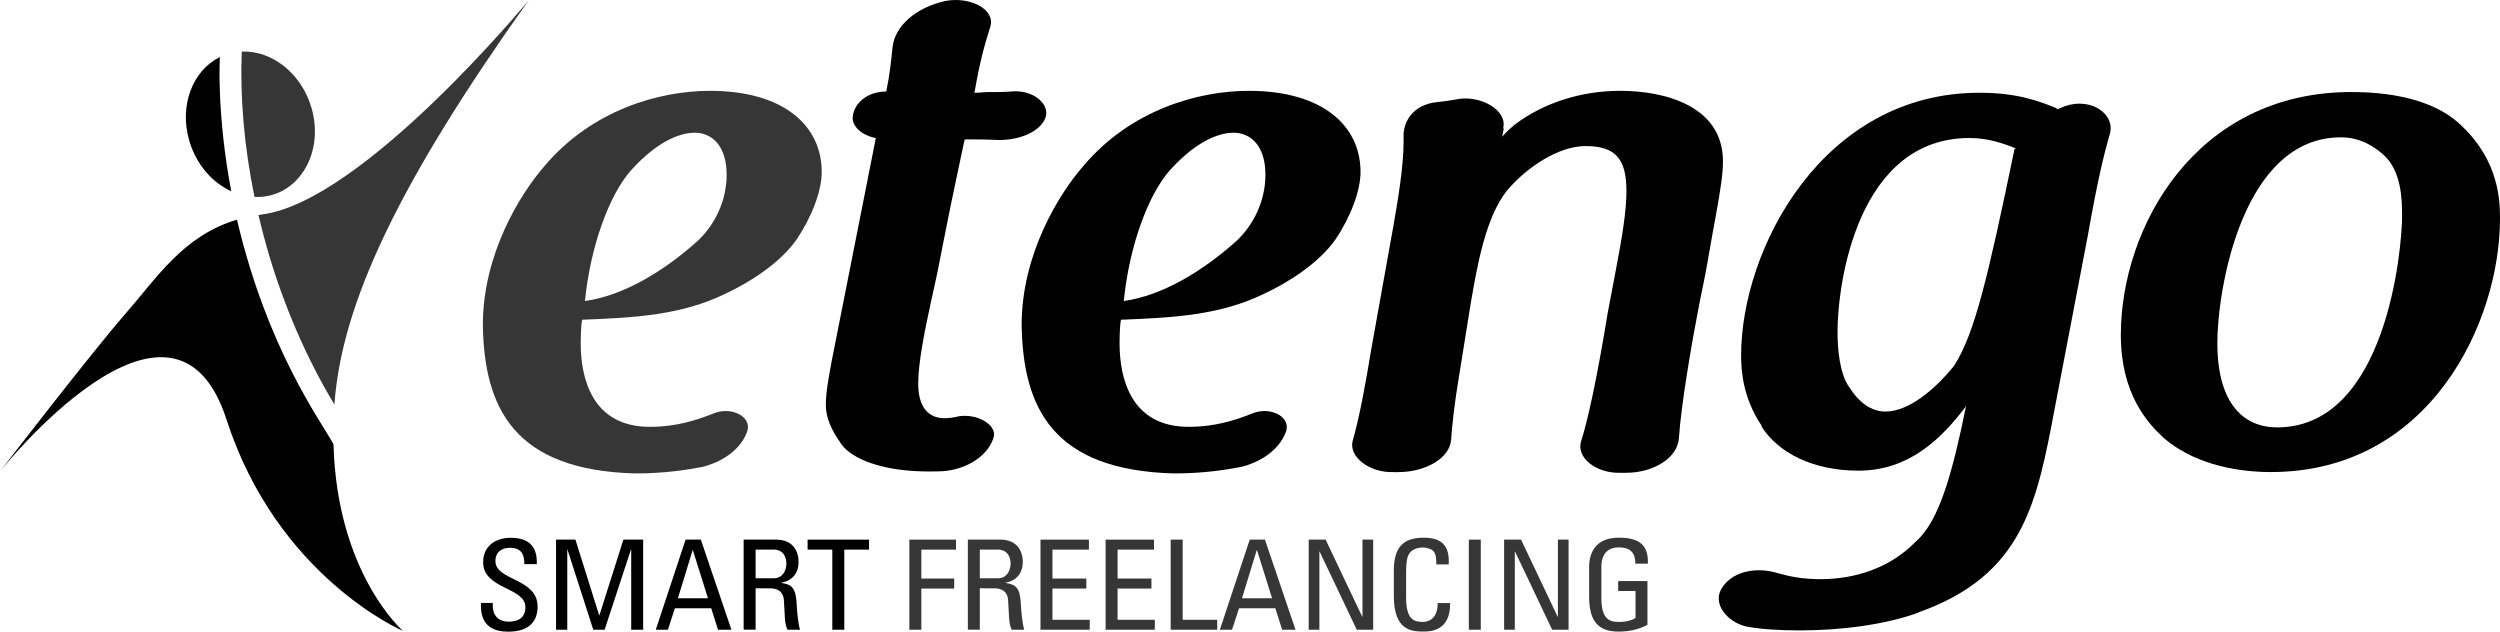
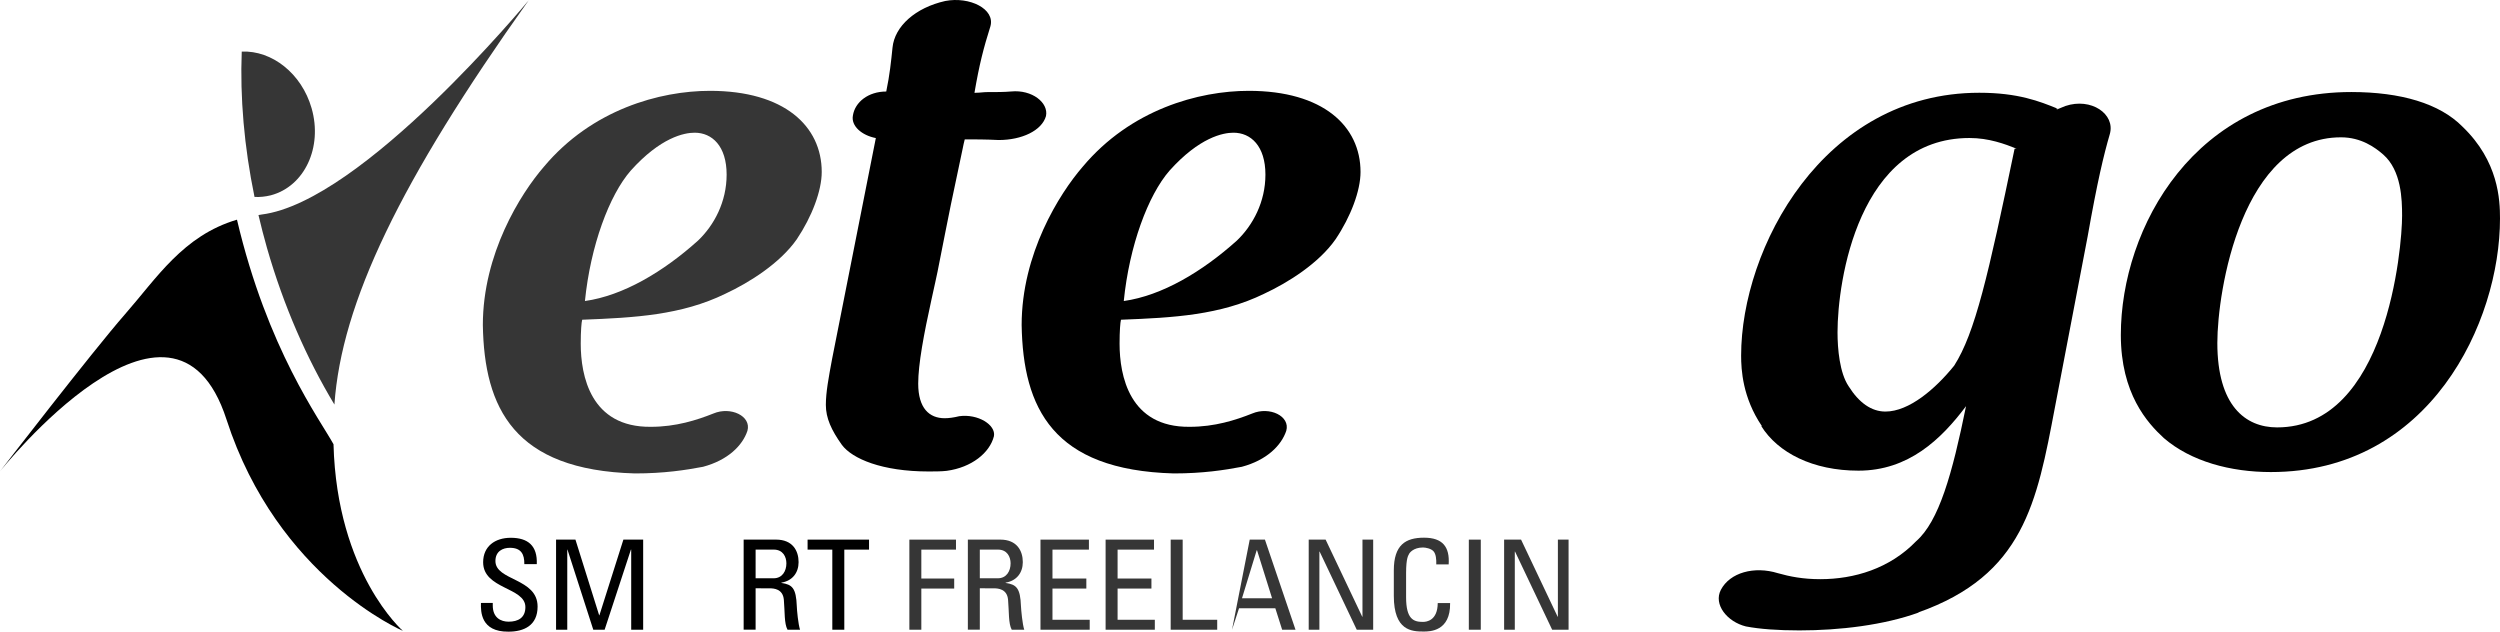
<svg xmlns="http://www.w3.org/2000/svg" version="1.1" id="Ebene_1" x="0px" y="0px" width="506.259px" height="127.914px" viewBox="0 0 506.259 127.914" style="enable-background:new 0 0 506.259 127.914;" xml:space="preserve">
  <style type="text/css">

	.st0{fill:#363636;}

</style>
  <g>
-     <path d="M44.522,11.558c-5.496,2.691-8.252,9.769-6.212,16.872c1.378,4.82,4.641,8.525,8.52,10.311   C43.825,22.899,44.522,11.558,44.522,11.558" />
    <path d="M47.989,44.486C37.085,47.714,31.754,56.299,25.268,63.69C18.707,71.19,0,95.448,0,95.448s35.007-44.073,45.865-10.505   c10.356,32.003,35.718,42.807,35.718,42.807s-13.354-11.61-14.046-37.792C64.786,84.958,54.162,70.713,47.989,44.486" />
    <path class="st0" d="M63.1,21.914c-2.02-7.048-8.048-11.738-14.146-11.465c-0.358,9.227,0.472,19.18,2.587,29.431   c1.099,0.06,2.193-0.06,3.292-0.328C61.667,37.746,65.373,29.842,63.1,21.914" />
    <path class="st0" d="M52.978,43.441c-0.224,0.034-0.417,0.074-0.637,0.109c0.522,2.223,1.095,4.441,1.73,6.68   c3.368,11.723,8.068,22.427,13.649,31.694c1.437-20.587,13.295-45.283,39.338-81.852C107.055,0.063,73.411,40.884,52.978,43.441" />
  </g>
  <g>
    <path class="st0" d="M131.81,86.431c5.064,0,9.282-1.353,12.659-2.695c3.516-1.482,7.729,0.526,6.889,3.501   c-0.98,2.965-3.93,5.939-8.998,7.292c-3.522,0.667-7.874,1.343-13.783,1.343c-24.472-0.676-30.52-13.21-30.799-30.052   c0-14.405,7.595-26.546,12.375-32.067c9.705-11.58,23.487-15.359,33.619-15.359c15.046,0,22.631,7.137,22.631,16.434   c0,3.775-1.969,9.033-5.053,13.624c-3.377,4.839-9.57,8.754-14.494,11.047c-8.863,4.317-18.279,4.839-28.963,5.248   c-0.145,0.542-0.293,2.288-0.293,4.854C117.604,76.055,119.579,86.565,131.81,86.431 M118.45,60.959   c7.74-1.09,15.892-5.929,22.925-12.261c3.243-3.099,5.77-7.814,5.77-13.34c0-5.794-2.95-8.486-6.476-8.486   c-2.109,0-6.889,0.94-12.938,7.675C123.374,39.532,119.579,49.778,118.45,60.959" />
    <path d="M197.754,18.78c0.701,0,1.408-0.129,2.109-0.129c1.83,0,3.517,0,4.919-0.129c4.223-0.403,7.595,2.283,7.033,4.984   c-0.846,2.964-4.925,4.85-9.565,4.85c-2.661-0.134-4.918-0.134-6.884-0.134c-0.144,0.681-0.293,1.079-0.423,1.89   c-0.701,3.233-1.547,7.272-2.387,11.326c-0.716,3.636-1.557,7.68-2.253,11.316c-0.567,3.088-1.268,5.929-1.686,7.954   c-1.547,7.003-2.676,13.076-2.676,16.981c0,4.984,2.253,7.003,5.353,7.003c0.846,0,1.82-0.13,2.954-0.408   c3.785-0.527,7.452,1.761,7.029,4.044c-0.841,3.367-4.507,6.332-9.56,7.018c-0.985,0.13-2.676,0.13-3.671,0.13   c-9.416,0-15.464-2.566-17.563-5.392c-2.114-2.964-3.243-5.402-3.243-8.088c0-2.557,0.562-5.521,1.263-9.301l8.859-44.736   c-2.811-0.537-5.064-2.427-4.641-4.585c0.423-2.686,3.099-4.84,6.75-4.84c0.707-3.367,0.99-6.207,1.269-8.894   c0.423-4.317,4.641-8.087,10.689-9.44c4.919-0.946,10.122,1.616,9.137,5.123c-1.397,4.446-2.243,7.685-3.232,13.479L197.754,18.78   L197.754,18.78z" />
  </g>
  <g>
    <path d="M240.918,86.431c5.064,0,9.282-1.353,12.659-2.695c3.516-1.482,7.74,0.526,6.898,3.501   c-0.989,2.965-3.939,5.939-9.007,7.292c-3.512,0.667-7.874,1.343-13.783,1.343c-24.467-0.676-30.52-13.21-30.799-30.052   c0-14.405,7.595-26.546,12.375-32.067c9.705-11.58,23.487-15.359,33.619-15.359c15.046,0,22.631,7.137,22.631,16.434   c0,3.775-1.965,9.033-5.054,13.624c-3.377,4.839-9.56,8.754-14.494,11.047c-8.854,4.317-18.279,4.839-28.963,5.248   c-0.144,0.542-0.284,2.288-0.284,4.854C226.723,76.055,228.688,86.565,240.918,86.431 M227.568,60.959   c7.729-1.09,15.882-5.929,22.925-12.261c3.233-3.099,5.76-7.814,5.76-13.34c0-5.794-2.95-8.486-6.476-8.486   c-2.109,0-6.889,0.94-12.938,7.675C232.487,39.532,228.688,49.778,227.568,60.959" />
-     <path d="M282.123,46.002c0.975-5.526,2.109-12.261,2.109-17.384v-0.811c-0.144-3.089,1.821-6.605,6.74-7.128   c1.408-0.139,2.532-0.288,3.939-0.547c0.145,0,0.567-0.125,0.701-0.125c4.501-0.538,9.281,2.283,8.864,5.526   c-0.284,1.607,0.417-1.214-0.284,2.159c0.701-0.811,1.691-1.761,2.667-2.557c5.625-4.184,13.076-6.745,21.233-6.745   c8.858,0,20.811,2.964,20.811,14.285c0,2.432-0.423,5.396-1.547,11.589c-0.557,2.83-1.119,6.332-1.686,9.43   c-0.562,3.243-1.263,6.208-1.831,9.302c-1.124,5.784-3.432,19-3.854,25.74c-0.279,4.044-5.198,7.003-10.684,7.003h-1.269   c-4.641,0.139-8.859-2.959-7.874-6.317c1.403-4.327,3.288-13.082,5.402-26.019l1.686-8.894c1.269-6.606,2.114-11.858,2.114-15.768   c0-6.476-2.114-9.162-8.296-9.162c-5.347,0-11.818,4.168-15.892,9.017c-4.352,5.397-6.048,15.37-7.312,22.642l-2.532,15.763   c-0.711,4.178-1.323,9.44-1.467,11.997c-0.278,3.91-5.342,6.606-10.684,6.606h-1.134c-4.775,0.119-8.849-3.104-8.153-6.198   c1.402-4.854,2.731-12.146,3.711-18.205L282.123,46.002z" />
    <path d="M416.126,82.516c-3.65,19.279-6.327,33.962-27.695,41.513h0.135c-7.033,2.557-16.026,3.631-24.188,3.631   c-4.352,0-8.023-0.27-10.829-0.806c-3.8-0.945-6.61-4.447-5.068-7.411c1.835-3.501,6.75-4.854,11.545-3.373   c2.387,0.677,5.063,1.214,8.575,1.214c6.898,0,14.066-2.148,19.419-7.68c4.63-4.038,7.312-13.608,10.111-27.356   c-5.059,6.745-11.668,13.062-21.781,13.062c-9.281,0-16.314-3.642-19.686-9.022h0.124c-3.924-5.79-4.203-11.45-4.203-14.275   c0-21.711,16.593-53.231,48.228-53.231c7.878,0,12.23,1.746,15.891,3.233h-0.412c0.129,0,0.278,0.134,0.278,0.134   c0.979-0.403,1.682-0.686,1.682-0.686c5.203-1.751,10.127,1.616,9.003,5.66c-1.254,4.312-2.521,9.57-4.497,20.756L416.126,82.516z    M398.832,27.947c-22.498,0-26.726,28.973-26.726,39.349c0,3.362,0.428,8.217,2.248,10.923c2.109,3.362,4.636,5.123,7.451,5.123   c4.785,0,10.127-4.585,13.927-9.301c4.218-6.605,6.884-18.194,12.231-43.93h0.418C406.004,29.161,402.766,27.947,398.832,27.947" />
  </g>
  <g>
    <path d="M498.669,25.654c7.306,7.008,7.59,14.822,7.59,18.598c0,21.02-14.201,51.341-46.402,51.341   c-8.157,0-16.175-2.148-21.661-6.874c-3.372-3.093-8.72-9.022-8.72-20.891c0-21.691,15.052-49.192,46.69-49.192   C486.149,18.646,494.028,20.939,498.669,25.654 M482.633,31.314c-1.691-1.482-4.497-3.506-8.58-3.506   c-20.11,0-25.034,31.126-25.034,41.642c0,12.653,5.631,17.1,12.098,17.1c22.219,0,25.316-36.375,25.316-42.851   C486.433,40.337,486.288,34.548,482.633,31.314" />
    <path d="M99.787,122.094v0.527c0,2.478,1.642,3.272,3.204,3.272c1.925,0,3.402-0.785,3.402-2.954c0-4.048-8.555-3.591-8.555-9.082   c0-3.223,2.407-4.954,5.596-4.954c3.481,0,5.427,1.611,5.267,5.343h-2.521c0.025-2.01-0.632-3.313-2.925-3.313   c-1.457,0-2.929,0.706-2.929,2.677c0,4.019,8.54,3.431,8.54,9.221c0,3.841-2.765,5.084-5.904,5.084   c-5.616,0.05-5.616-4.069-5.566-5.811L99.787,122.094L99.787,122.094z" />
  </g>
  <polygon points="114.873,127.521 112.605,127.521 112.605,109.276 116.53,109.276 121.329,124.587 121.384,124.587 126.239,109.276   130.243,109.276 130.243,127.521 127.821,127.521 127.821,111.301 127.761,111.301 122.439,127.521 120.141,127.521   114.918,111.301 114.873,111.301 " />
-   <path d="M138.833,109.276h3.089l6.192,18.245h-2.715l-1.373-4.349h-7.357l-1.412,4.349H132.8L138.833,109.276z M140.31,111.425  h-0.054l-2.979,9.729h6.093L140.31,111.425z" />
  <g>
    <path d="M153.014,119.129v8.387h-2.422v-18.244h6.565c3.377,0,4.561,2.278,4.561,4.557c0,2.147-1.243,3.79-3.482,4.158v0.06   c2.189,0.317,2.979,1.024,3.119,4.705c0.02,0.767,0.283,3.641,0.657,4.775h-2.532c-0.697-1.264-0.532-3.642-0.746-6.06   c-0.185-2.228-2.049-2.327-2.865-2.327L153.014,119.129L153.014,119.129z M153.014,117.105h3.641c1.751,0,2.592-1.442,2.592-3.024   c0-1.322-0.691-2.785-2.557-2.785h-3.676V117.105z" />
    <polygon points="175.983,109.276 175.983,111.301 170.975,111.301 170.975,127.521 168.547,127.521 168.547,111.301    163.539,111.301 163.539,109.276  " />
    <polygon class="st0" points="184.15,127.521 184.15,109.276 193.591,109.276 193.591,111.301 186.573,111.301 186.573,117.155    193.229,117.155 193.229,119.185 186.573,119.185 186.573,127.521  " />
    <path class="st0" d="M198.416,119.129v8.387h-2.422v-18.244h6.566c3.377,0,4.561,2.278,4.561,4.557c0,2.147-1.243,3.79-3.481,4.158   v0.06c2.188,0.317,2.979,1.024,3.109,4.705c0.035,0.767,0.293,3.641,0.666,4.775h-2.532c-0.696-1.264-0.532-3.642-0.746-6.06   c-0.184-2.228-2.059-2.327-2.865-2.327L198.416,119.129L198.416,119.129z M198.416,117.105h3.642c1.751,0,2.591-1.442,2.591-3.024   c0-1.322-0.691-2.785-2.566-2.785h-3.667V117.105z" />
    <polygon class="st0" points="210.702,127.521 210.702,109.276 220.51,109.276 220.51,111.301 213.129,111.301 213.129,117.155    219.988,117.155 219.988,119.185 213.129,119.185 213.129,125.506 220.669,125.506 220.669,127.521  " />
    <polygon class="st0" points="223.888,127.521 223.888,109.276 233.691,109.276 233.691,111.301 226.315,111.301 226.315,117.155    233.169,117.155 233.169,119.185 226.315,119.185 226.315,125.506 233.855,125.506 233.855,127.521  " />
    <polygon class="st0" points="237.068,127.521 237.068,109.276 239.496,109.276 239.496,125.506 246.489,125.506 246.489,127.521     " />
-     <path class="st0" d="M253.074,109.276h3.079l6.193,18.245h-2.706l-1.382-4.349h-7.347l-1.423,4.349h-2.457L253.074,109.276z    M254.552,111.425h-0.065l-2.979,9.729h6.093L254.552,111.425z" />
+     <path class="st0" d="M253.074,109.276h3.079l6.193,18.245h-2.706l-1.382-4.349h-7.347l-1.423,4.349L253.074,109.276z    M254.552,111.425h-0.065l-2.979,9.729h6.093L254.552,111.425z" />
    <polygon class="st0" points="278.074,109.276 278.074,127.521 274.747,127.521 267.231,111.699 267.181,111.699 267.181,127.521    265.018,127.521 265.018,109.276 268.444,109.276 275.855,124.885 275.905,124.885 275.905,109.276  " />
    <path class="st0" d="M290.852,114.3c0.024-1.034-0.05-2.068-0.552-2.656c-0.498-0.576-1.642-0.775-2.139-0.775   c-2.004,0-2.795,1.154-2.865,1.402c-0.089,0.209-0.557,0.657-0.557,3.79v4.885c0,4.467,1.527,4.993,3.402,4.993   c0.736,0,2.979-0.249,3.004-3.81h2.507c0.1,5.76-4.144,5.76-5.377,5.76c-2.383,0-6.023-0.148-6.023-7.223v-5.157   c0-5.163,2.373-6.625,6.118-6.625c3.775,0,5.227,1.869,4.988,5.411L290.852,114.3L290.852,114.3z" />
    <rect x="297.442" y="109.276" class="st0" width="2.422" height="18.245" />
    <polygon class="st0" points="317.642,109.276 317.642,127.521 314.319,127.521 306.803,111.699 306.753,111.699 306.753,127.521    304.59,127.521 304.59,109.276 308.022,109.276 315.428,124.885 315.478,124.885 315.478,109.276  " />
-     <path class="st0" d="M331.171,114.151c0-2.149-0.935-3.303-3.377-3.303c-0.766,0-3.512,0.119-3.512,3.938v6.158   c0,3.999,1.214,5.004,3.512,5.004c1.736,0,2.895-0.448,3.402-0.806v-5.462h-3.512v-2.015h5.929v8.873   c-1.546,0.797-3.377,1.363-5.824,1.363c-4.034,0-5.983-1.989-5.983-7.053v-5.988c0-3.651,1.949-5.979,5.983-5.979   c4.113,0,6.059,1.442,5.909,5.263h-2.526V114.151z" />
  </g>
</svg>